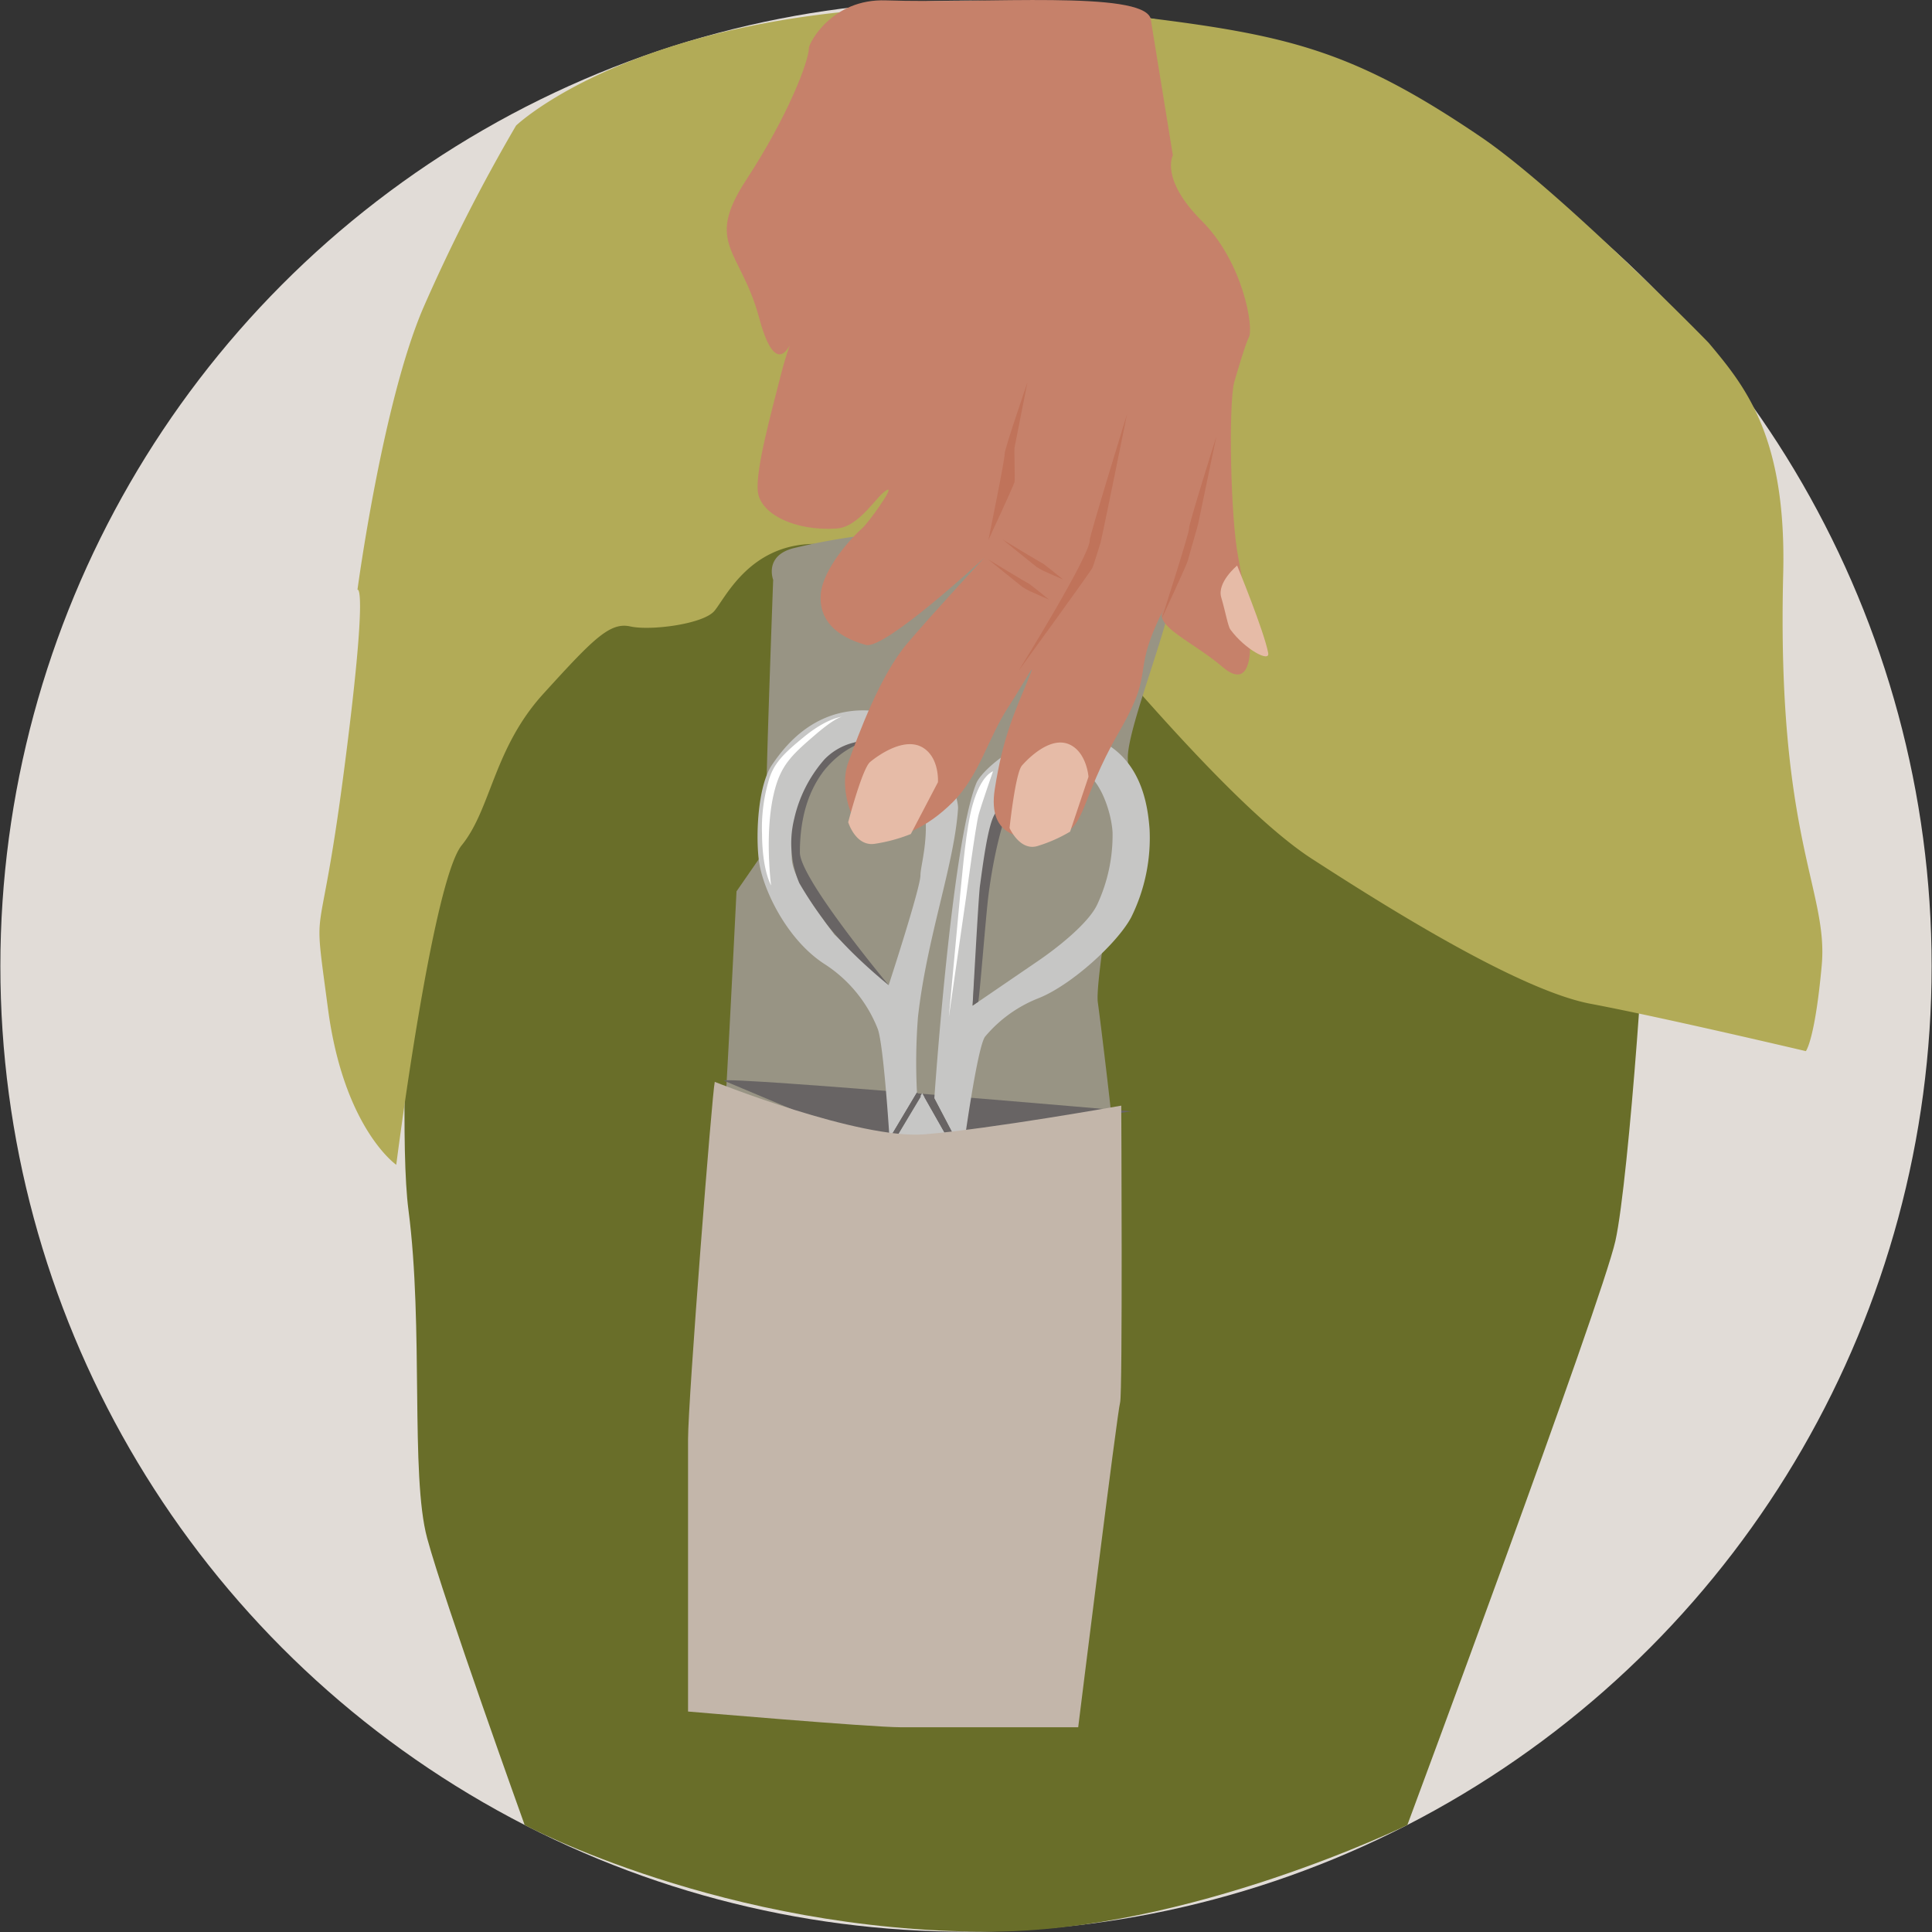
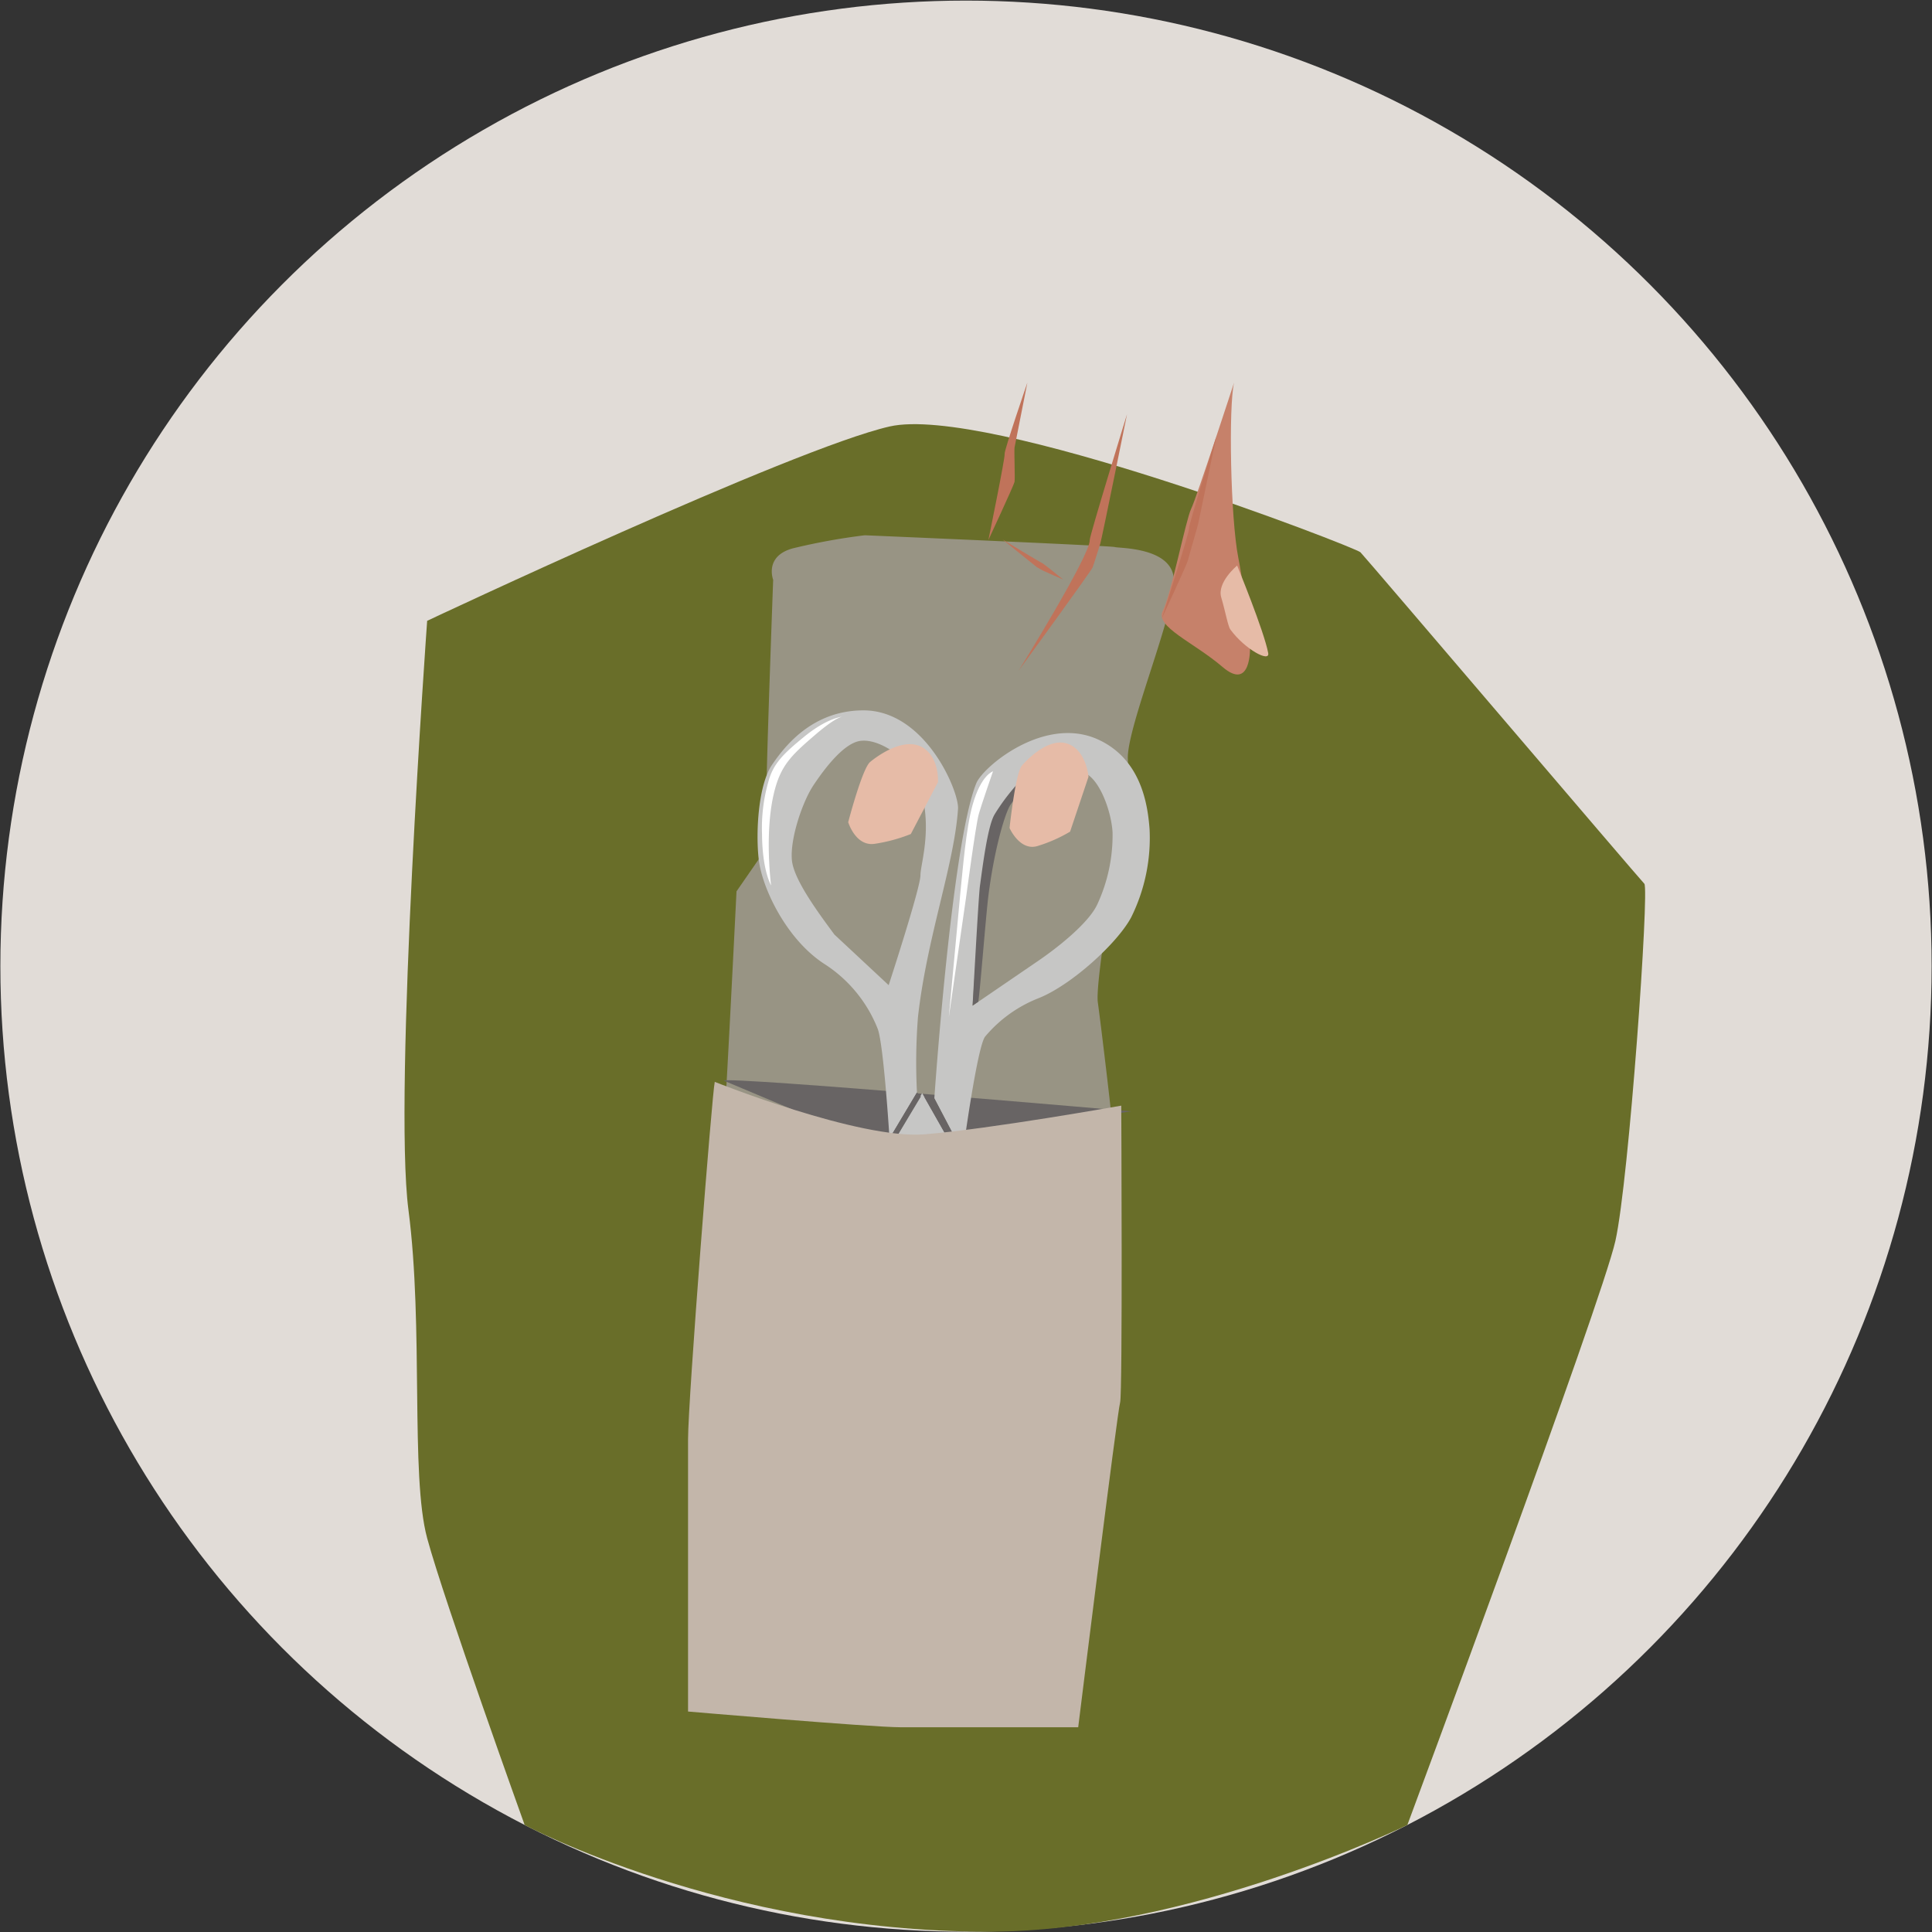
<svg xmlns="http://www.w3.org/2000/svg" id="Ebene_1" data-name="Ebene 1" viewBox="0 0 400 400">
  <rect x="0" y="0" width="400" height="400" fill="#333333" stroke="none" />
  <g>
    <ellipse cx="200" cy="200.035" rx="199.923" ry="199.911" style="fill: #e1dcd7" />
    <path d="M88.439,128.535S81.4,226.193,84.567,250.51s.352,54.935,3.872,67.957,20.186,59.378,20.186,59.378,41.213,22.094,96.011,22.094c41.54,0,86.742-22.094,86.742-22.094s40.266-108.3,43.081-120.967,7.04-72.852,5.984-73.908-57.722-67.572-58.778-68.628S204.239,83.723,184.175,88.3,88.439,128.535,88.439,128.535Z" style="fill: #696e29" />
-     <path d="M106.843,26A364,364,0,0,0,87.618,63.78c-8.447,19.708-13.609,58.326-13.609,58.326s2.346-1.942-2.816,37.673-6.57,24.31-3.285,49.09,14.133,32.289,14.133,32.289S89.5,182.5,95.6,174.993,102.165,155,112.49,143.645s13.771-14.889,18-13.949,15.13-.49,17.416-3.207,7.142-13.481,20.147-13.872,52.9,13.834,59.91,21.681,29.07,34.074,43.618,43.485,42.7,27.2,57.721,30.037,44.582,9.807,44.582,9.807,1.877-2.278,3.285-17.764-9.351-26.265-7.978-81.013c.715-28.492-7.873-38.86-15.42-47.858-.3-.354-30.962-31.638-47.217-42.667C280.939,10.948,267.6,7.46,238.219,3.789,142.454-8.174,106.843,26,106.843,26Z" style="fill: #b2ab57" />
    <path d="M149.838,233.352c.271-.813,2.648-48.806,2.648-48.806l4.879-7.047a133.3,133.3,0,0,0,1.356-14.908c0-5.692,1.355-42.554,1.355-42.554s-1.9-4.879,4.066-6.505a130.155,130.155,0,0,1,14.908-2.711s50.96,2.169,51.773,2.44,11.656,0,12.2,6.505-9.818,30.9-9.517,37.4-3.223,18.974-3.223,23.039-3.524,23.581-2.982,27.376,3.253,26.292,3.253,28.189S149.838,233.352,149.838,233.352Z" style="fill: #989484" />
    <path d="M149.838,223.728c.87-.9,84.365,6.362,84.365,6.362l-23.842,3.447-32.016,2.175Z" style="fill: #686464" />
    <g>
      <path d="M178.757,147.073c-10.586.009-16.339,7.468-18.955,11.335-2.768,4.091-3.382,13.8-2.709,19.567.677,5.805,5.652,16.442,13.546,21.575A28.258,28.258,0,0,1,181.756,213.1c1.236,3.607,2.407,22.617,2.407,22.617l5.686-9.534a121.218,121.218,0,0,1,.2-15.536c1.819-16.5,7.527-31.615,8.3-43.186C198.586,163.9,191.616,147.062,178.757,147.073Zm11.811,34.143c.01,2.593-6.58,22.75-6.58,22.75l-11.232-10.475c-3.694-4.988-8.466-11.526-8.807-15.453-.387-4.447,2.208-12.072,4.468-15.46,2.249-3.373,6.318-8.828,9.819-9.2,4.5-.475,10.181,4.593,11.135,6.711C193.773,169.861,190.559,178.623,190.568,181.216Z" style="fill: #c6c6c5" />
      <path d="M227.307,153.088c9.117,4.13,10.336,13.809,10.7,18.568a37,37,0,0,1-3.808,18.268c-2.819,5.3-12.3,13.976-19.1,16.711a27.6,27.6,0,0,0-11.071,7.9c-1.66,1.64-4.685,24.131-4.685,24.131l-5.9-11.262s3.6-52.786,8.694-65.248C203.528,158.744,216.234,148.073,227.307,153.088Zm-23.142,23.145c-1.057,5.565-2.8,31.983-2.8,31.983l13.1-8.951c5-3.369,10.959-8.3,12.686-11.954a34.009,34.009,0,0,0,3.193-15c-.253-4.179-2.44-10.326-5.321-12.046-3.7-2.21-10.613-1.025-12.308.5A24.723,24.723,0,0,0,204.165,176.233Z" style="fill: #c6c6c5" />
-       <path d="M183.988,203.966s-9.127-7.3-13.558-13.658a79.044,79.044,0,0,1-4.948-7.48,21.244,21.244,0,0,1-1.036-13.367,27.925,27.925,0,0,1,6.258-12.25,12.592,12.592,0,0,1,8.895-3.817s-13.992,2.981-13.992,23.1C165.607,181.946,183.988,203.966,183.988,203.966Z" style="fill: #686464" />
      <path d="M201.363,208.216s1.227-22.645,1.516-24.745c.616-4.478,1.644-12.644,3.078-14.916a42.4,42.4,0,0,1,5.9-7.53c.5-.5,7.506-2.906,7.506-2.906s-6.5,3.321-10.1,8.424c-1.172,1.661-3.422,9.33-4.626,18.917-.561,4.464-1.887,21.832-2.124,21.975S201.363,208.216,201.363,208.216Z" style="fill: #686464" />
      <polygon points="194.979 262.625 183.371 261.078 184.032 238.059 190.922 226.321 198.611 239.878 194.979 262.625" style="fill: #c6c6c5" />
      <path d="M194.628,263.318s-7.877,51.609-8.5,53.335a4.65,4.65,0,0,1-2.924,3.06s-.039-20.137.063-25.729l.583-32.1Z" style="fill: #c6c6c5" />
-       <path d="M183.292,318.923s-1.046-14.766-1.1-17.654c-.283-16.045.829-44.228.829-44.228s.579,29.153.325,33.758S183.292,318.923,183.292,318.923Z" style="fill: #686464" />
-       <ellipse cx="190.568" cy="253.433" rx="3.127" ry="3.438" style="fill: #8c8a88" />
+       <path d="M183.292,318.923s-1.046-14.766-1.1-17.654c-.283-16.045.829-44.228.829-44.228s.579,29.153.325,33.758Z" style="fill: #686464" />
      <path d="M193.6,252.734c-.435.241-2.759,1.29-2.759,1.29l-3.222.518.056-.508,2.829-1.145,2.971-.618Z" style="fill: #686464" />
      <polygon points="198.611 239.878 191.419 227.196 193.439 227.404 198.848 237.722 198.611 239.878" style="fill: #686464" />
      <path d="M184.032,238.059c.363-.619,6.619-11.026,6.619-11.026l-.8-.855-5.686,9.534Z" style="fill: #686464" />
    </g>
    <path d="M147.984,223.988c-.542,2.168-5.53,65.857-5.53,73.989v56.377s37.949,3.253,43.912,3.253h36.865s8.132-65.593,8.674-67.22.241-61.477.241-61.477-27.216,4.856-40.769,5.94S147.984,223.988,147.984,223.988Z" style="fill: #c3b6aa" />
-     <path d="M242.828,32.152s-2.711,4.879,5.963,13.552,10.842,22.327,9.758,24.174-7.191,22.988-7.932,30.035,1.167,5.963-8.19,23.31-2.37,13.819-10.743,28.322-6.747,20.467-13.252,21.551-14.095.542-12.469-9.758,3.8-15.178,6.506-21.683.325-1.466-3.8,4.878c-4.072,6.267-5.96,14.1-11.381,19.516s-11.216,7.877-16.264,7.44c-3.977-.344-7.589-9.609-5.421-15.572s6.626-18.091,12.2-24.665,15.993-17.78,15.993-17.78-20.6,19.135-24.532,18.051c-6.293-1.736-9.8-5.312-9.331-10.571s6.536-11.835,8.518-13.52c1.188-1.009,6.7-8.593,5.286-8.028-2.042.818-5.666,7.724-10.572,8.028-8.729.542-15.721-3.052-16.263-7.621s2.981-17.076,4.608-23.581,2.71-8.352,2.71-8.352-3.252,10.086-7.047-4.063S145.787,50.57,154.461,37.3s13.011-24.659,13.011-27.369c0-.953,4.724-10.237,15.942-9.855,20.675.7,52.889-2.087,54.805,3.718Z" style="fill: #c6816a" />
    <path d="M255.5,79.218c-1.156,4.93-.75,27.961.877,36.254s2.426,18.593,2.426,18.593.284,9.14-5.679,4.028-14.073-8.364-12.387-11.617,4.8-18.973,5.881-21.142S255.5,79.218,255.5,79.218Z" style="fill: #c6816a" />
    <path d="M256.137,117.092s5.609,13.637,6.433,18.132c.365,1.987-4.786-.752-7.826-4.876-.516-.7-1-3.611-1.9-6.659C251.923,120.561,256.137,117.092,256.137,117.092Z" style="fill: #e6bba7" />
    <path d="M233.34,85.751s-5.215,25.822-5.533,26.779-1.274,4.143-1.59,4.94-15.3,21.36-15.3,21.36,14.905-24.009,14.7-27.026C225.562,111.01,233.34,85.751,233.34,85.751Z" style="fill: #c0735a" />
    <path d="M212.705,79.218l-2.656,13.445c-.1.788.133,6.444,0,7.115s-5.413,12.026-5.413,12.026,3.522-17.214,3.359-17.8S212.705,79.218,212.705,79.218Z" style="fill: #c0735a" />
    <path d="M251.837,90.358l-3.656,17.551c-.1.788-2.12,7.491-2.253,8.162s-5.413,12.027-5.413,12.027,5.825-18.082,5.661-18.666S251.837,90.358,251.837,90.358Z" style="fill: #c0735a" />
-     <path d="M217.19,124.139s-3.953-1.714-4.2-1.857-1.059-.578-1.26-.716-7.1-5.73-7.1-5.73,7.938,4.834,8.15,4.857S217.19,124.139,217.19,124.139Z" style="fill: #c0735a" />
    <path d="M220.117,119.988s-3.953-1.715-4.2-1.857-1.058-.579-1.259-.716-7.1-5.73-7.1-5.73,7.938,4.833,8.15,4.857S220.117,119.988,220.117,119.988Z" style="fill: #c0735a" />
    <path d="M209.018,171.431s2.094,4.773,5.712,3.753a30.618,30.618,0,0,0,6.82-3l3.812-11.359s-.361-5.027-3.895-6.673c-3.922-1.825-8.522,2.791-9.884,4.349s-2.565,12.931-2.565,12.931" style="fill: #e6bba7" />
    <path d="M175.609,170.214s1.5,5.015,5.42,4.5a33.549,33.549,0,0,0,7.549-2.04l5.615-10.73s.348-5.03-3.1-7.144c-3.829-2.344-9.3,1.6-10.94,2.956s-4.541,12.459-4.541,12.459" style="fill: #e6bba7" />
    <path d="M159.648,183.312s-1.819-3.007-1.878-10.562a34.815,34.815,0,0,1,1.374-11.112c1.011-3.627,3.206-5.719,7.347-9.1,4.96-4.05,8.027-4.168,8.027-4.168s-1.171-.167-5.793,3.814c-4.9,4.217-7.161,6.3-8.536,12.227C158.254,172.75,159.648,183.312,159.648,183.312Z" style="fill: #fff" />
    <path d="M205.593,159.689s-2.478.717-4.23,6.966c-1.365,4.868-2.01,13.164-2.515,18.019-.148,1.428-2.408,25.93-2.408,25.93l3.56-24.7s2.01-15.09,2.632-17.294S205.593,159.689,205.593,159.689Z" style="fill: #fff" />
  </g>
</svg>